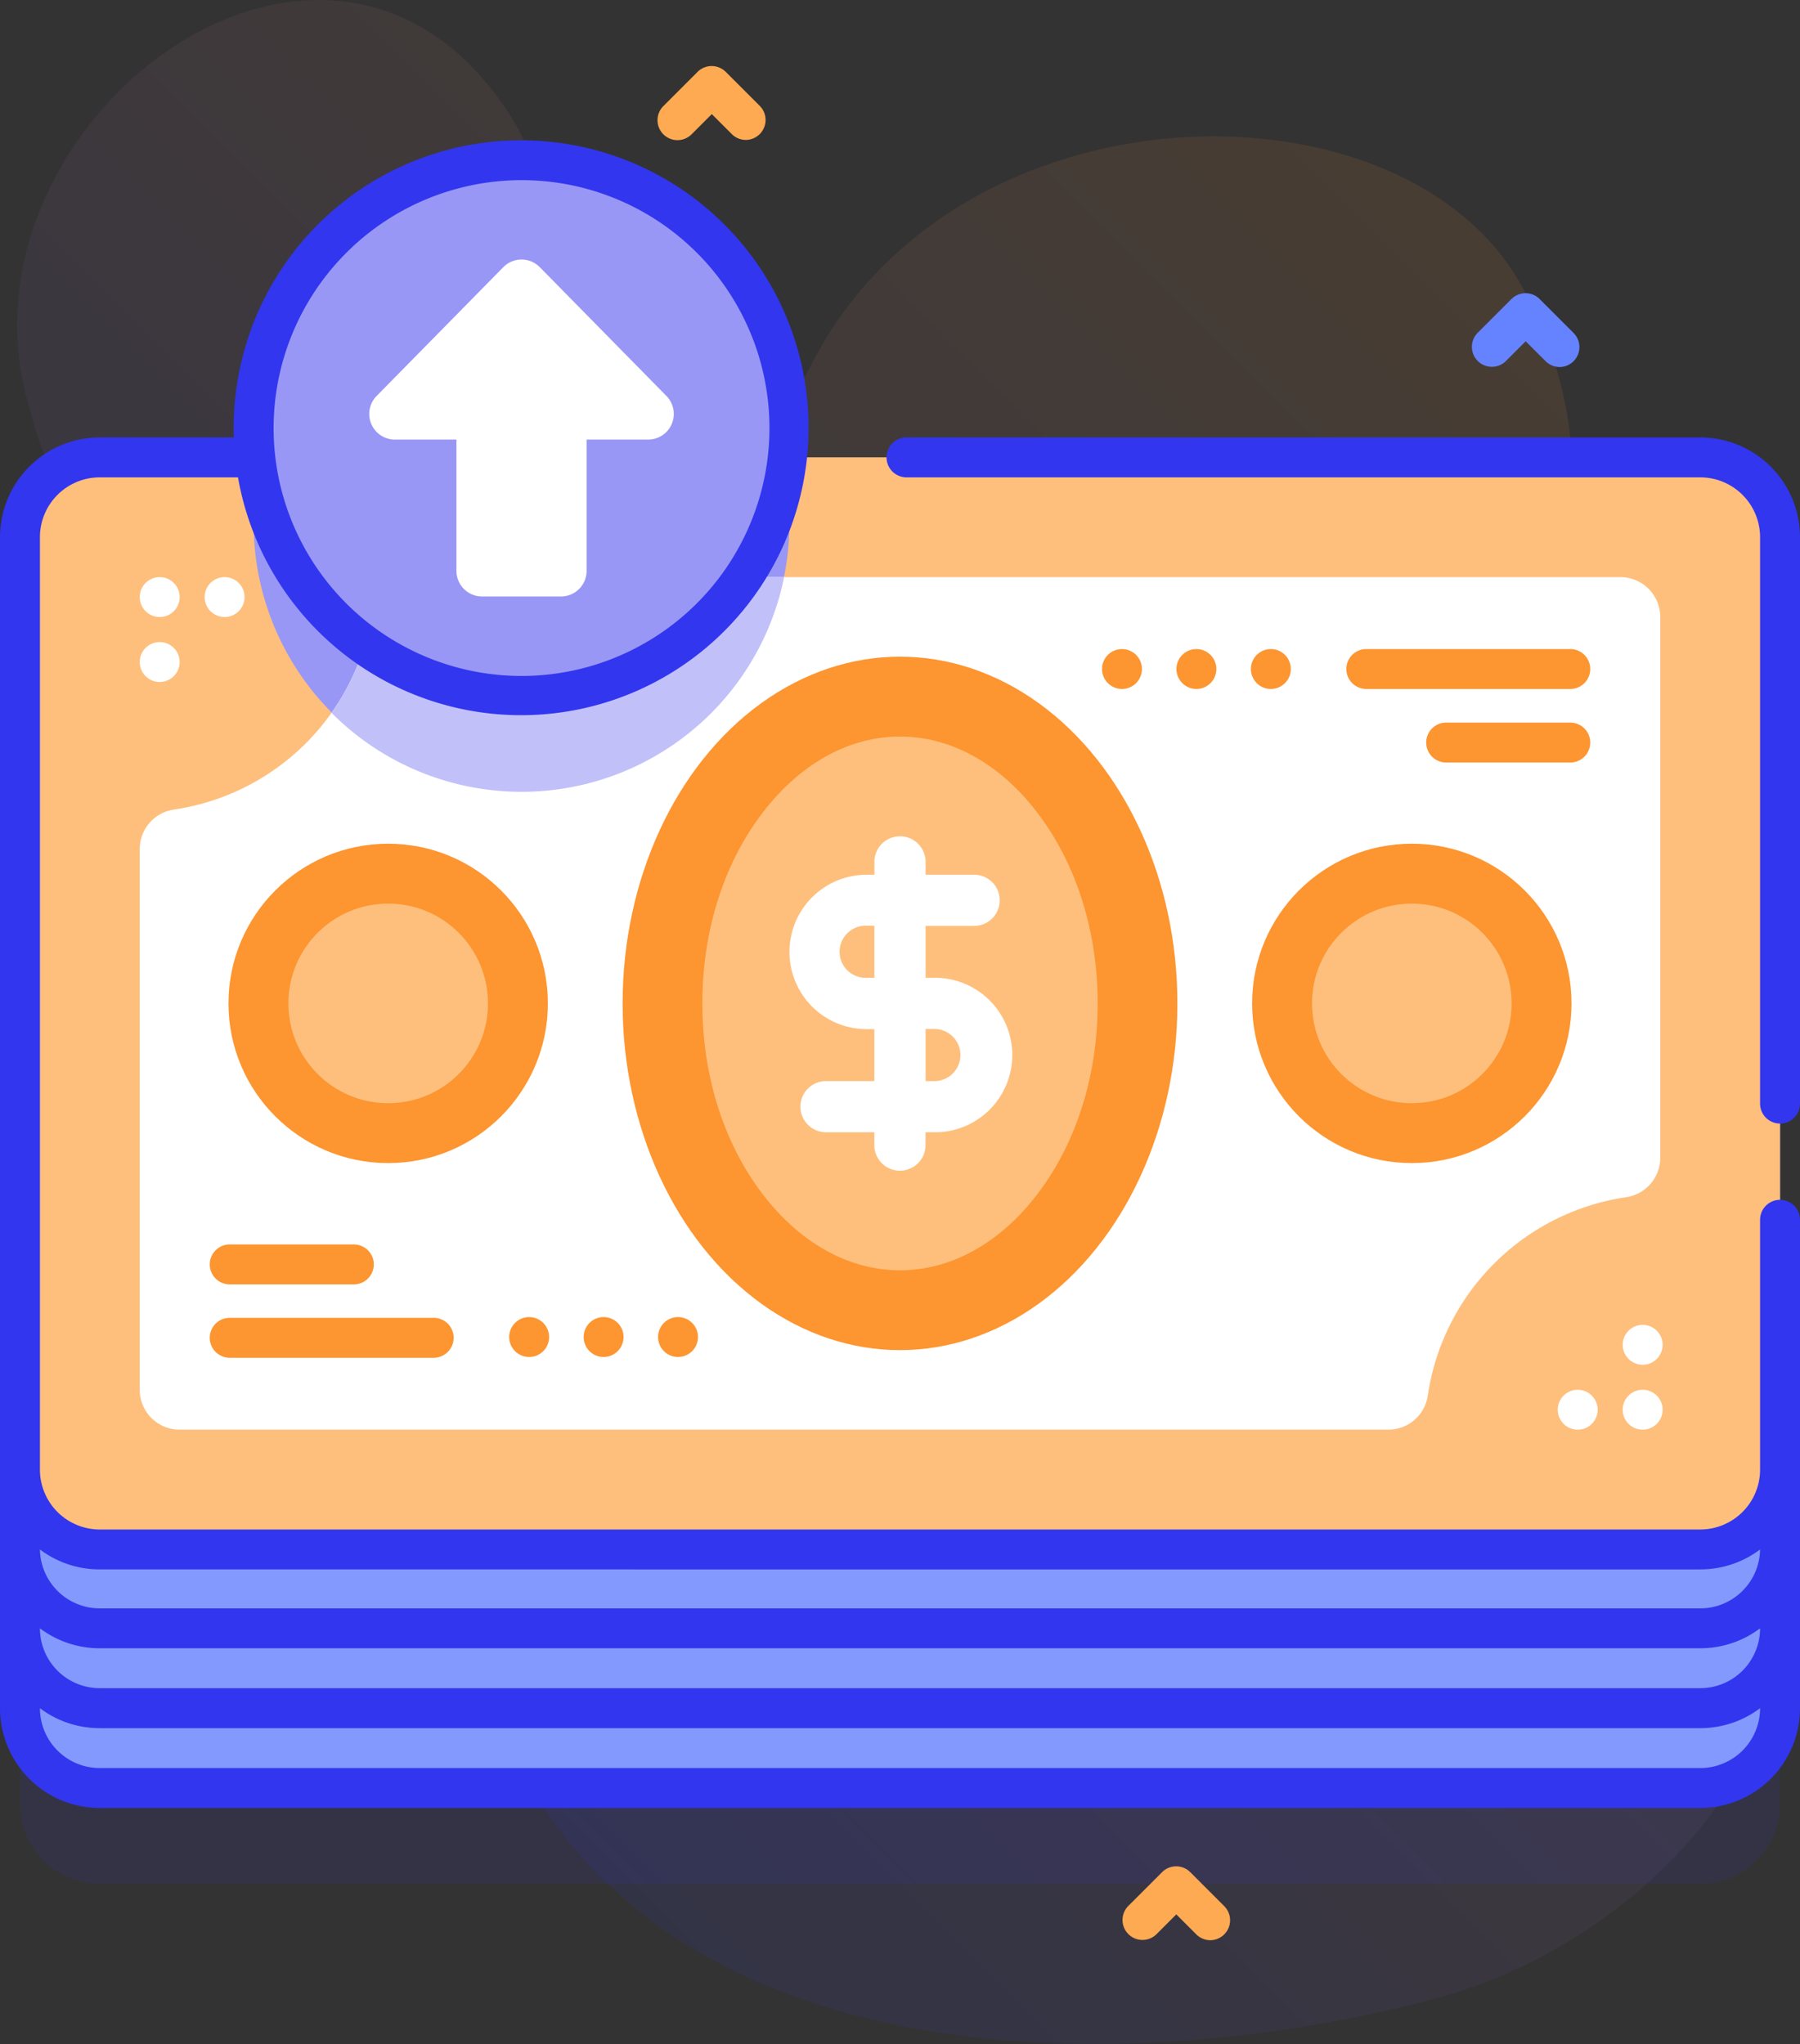
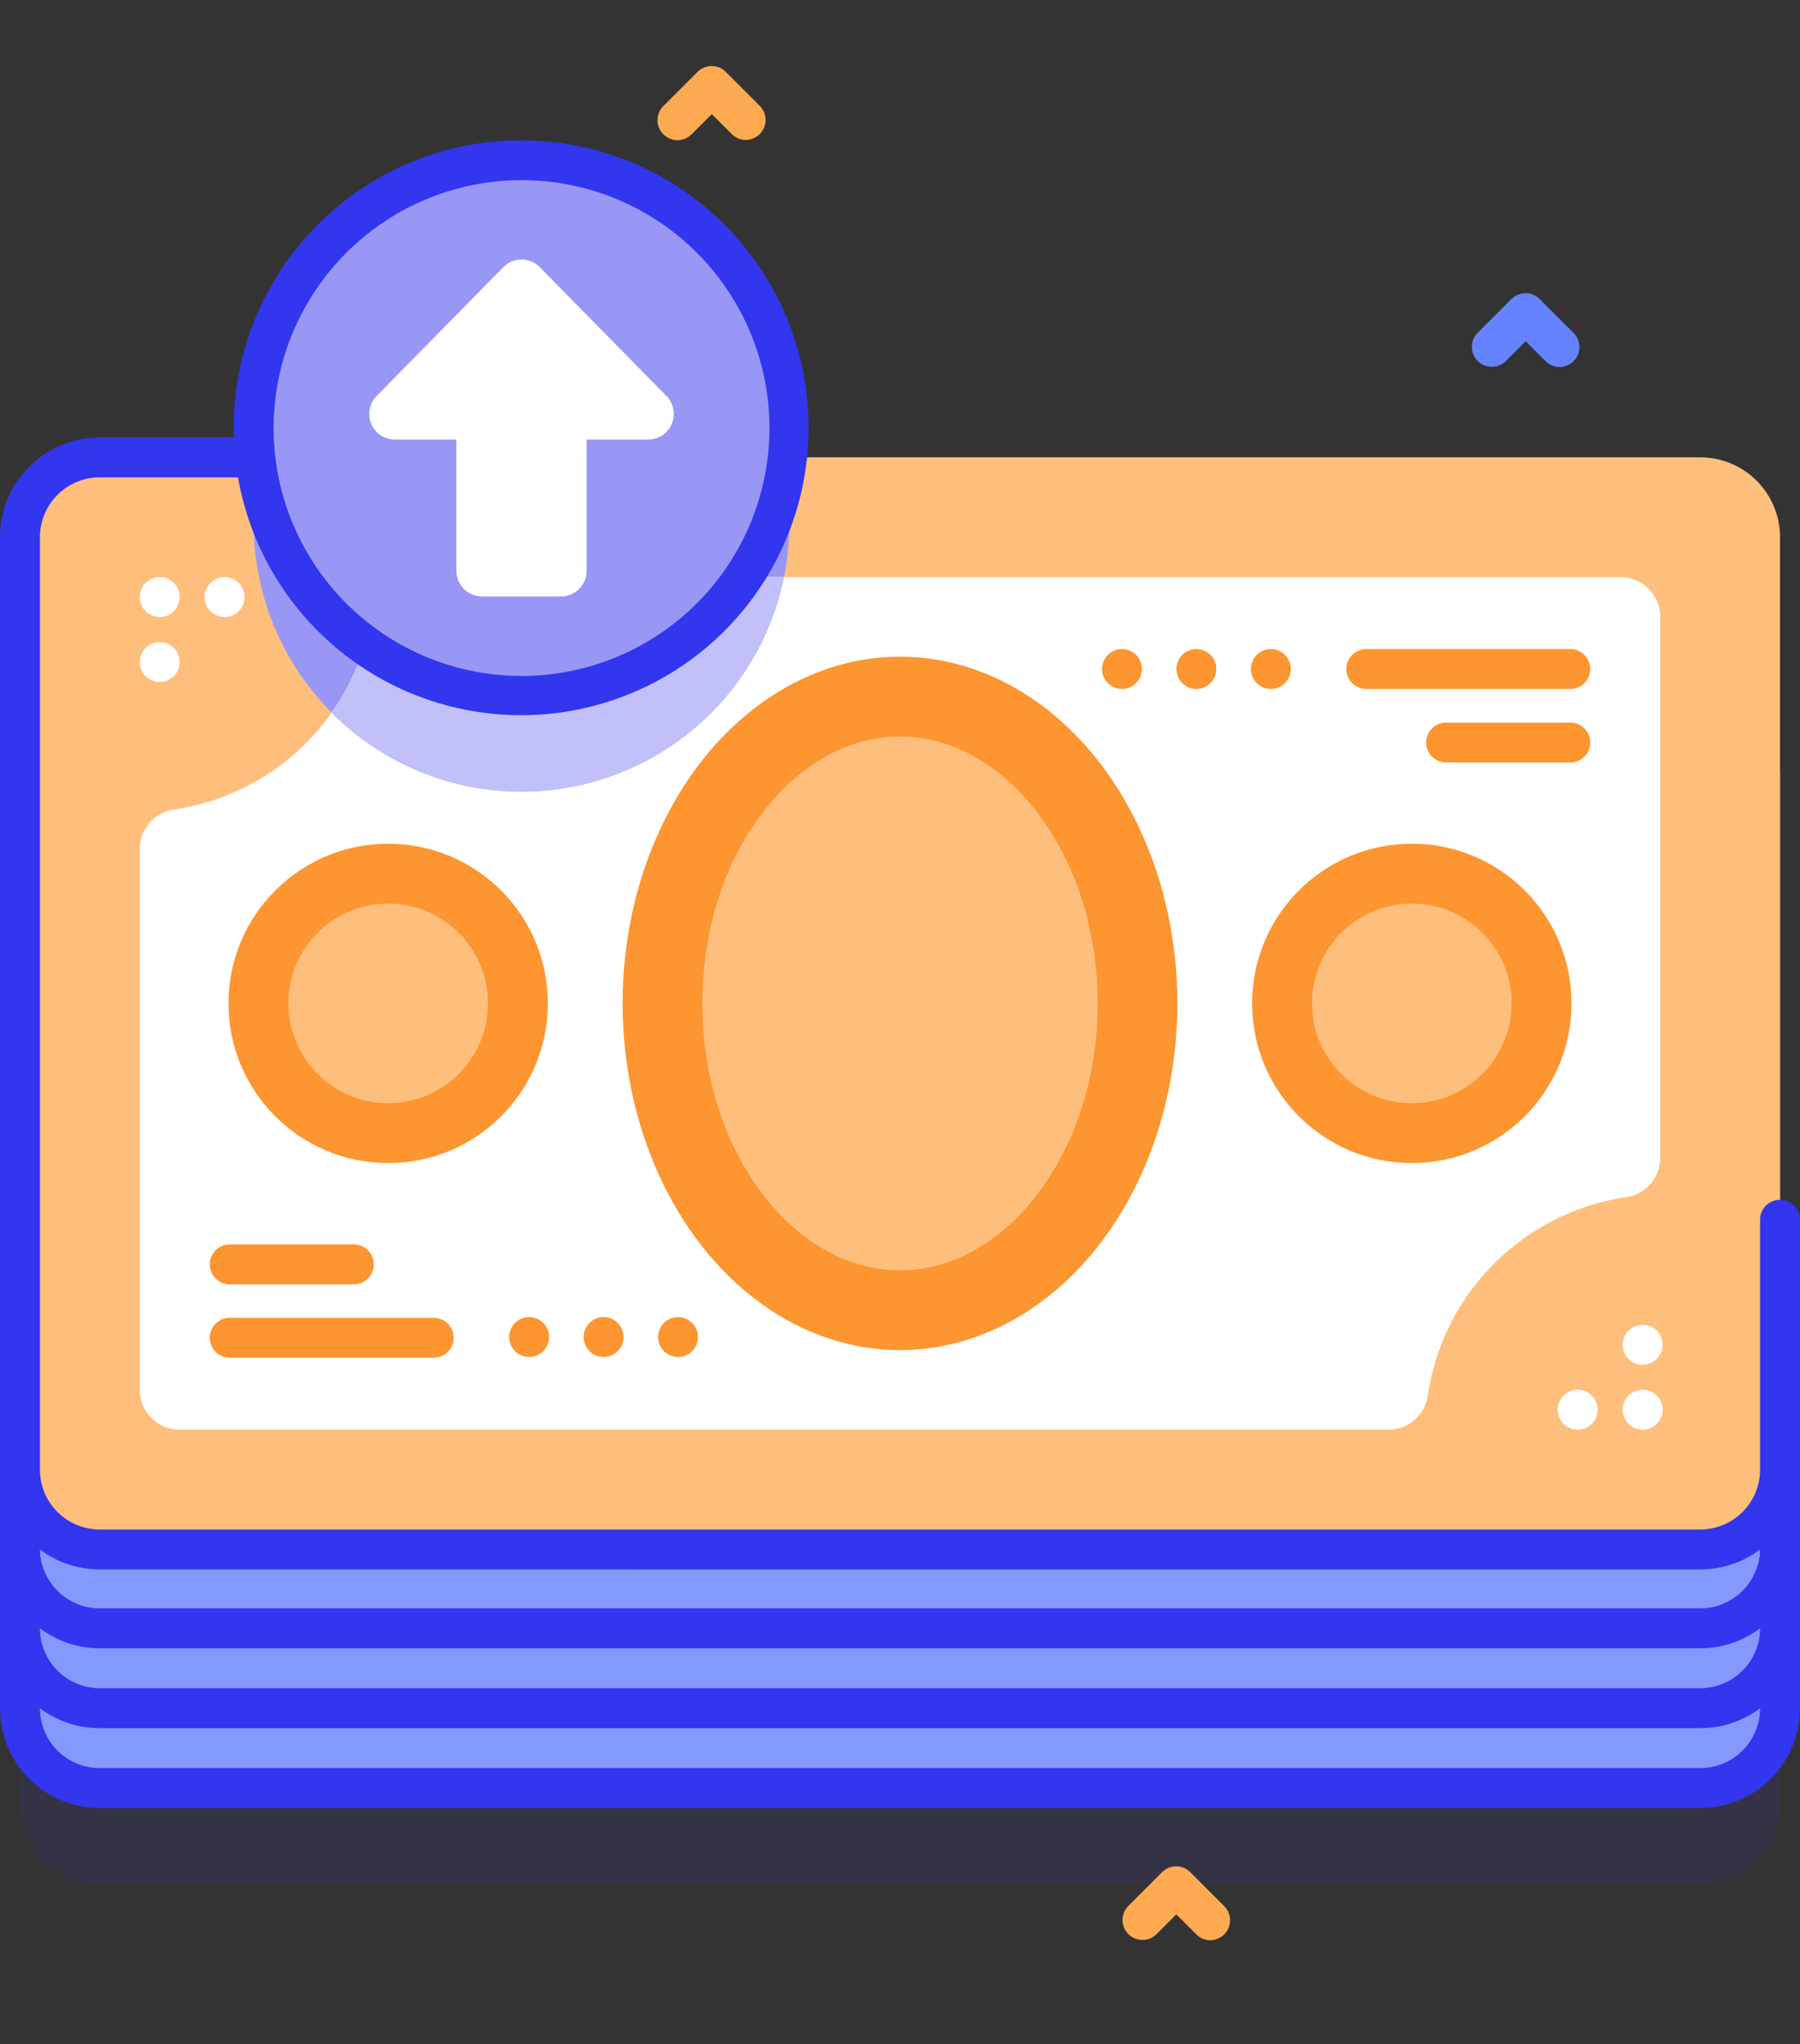
<svg xmlns="http://www.w3.org/2000/svg" id="Layer_1" data-name="Layer 1" viewBox="0 0 450.86 512">
  <rect x="0" y="0" width="450.86" height="512" fill="#333333" stroke="none" />
  <defs>
    <style>.cls-1{fill:url(#linear-gradient);}.cls-2,.cls-9{fill:#3236ee;}.cls-2{opacity:0.1;isolation:isolate;}.cls-3{fill:#8399fe;}.cls-4{fill:#febf7c;}.cls-5{fill:#9897f6;}.cls-6{fill:#fff;}.cls-7{fill:#c1c0f9;}.cls-8{fill:#fd9530;}.cls-10{fill:#fdaa53;}.cls-11{fill:#6583fe;}</style>
    <linearGradient id="linear-gradient" x1="74.48" y1="-1216.23" x2="390.7" y2="-900" gradientTransform="matrix(1, 0, 0, -1, 0, -822.05)" gradientUnits="userSpaceOnUse">
      <stop offset="0" stop-color="#3236ee" stop-opacity="0.1" />
      <stop offset="1" stop-color="#fd9530" stop-opacity="0.1" />
    </linearGradient>
  </defs>
  <title>incArtboard 17mindstreet icons</title>
-   <path class="cls-1" d="M414.94,349.91c-22.78-16.78-56.17-16.88-80.07-1.74-25.9,16.41-55.8,39.6-83.17,10.55-20.91-22.19-16.54-57.16,4.77-77.29,15.68-14.81,34.23-26.15,52.84-37.05,57.6-33.7,109.14-104.2,72-172.43C351.88,17.88,239,19.44,202.79,92.17c-12.48,25-42.14,21.23-53.82.55-11.18-19.8-8.89-44.85-21.32-64.07C81.82-42.21-14.94,32.11,7.67,103.1c10,41.91,49.3,46.4,44.09,63.64-6.52,21.58-17.59,38.57.4,58.15,14.11,15.37,39.06,16.05,54.23,30.38,46,43.44-12.73,113.14,22.35,184.46,40.18,81.65,154.41,81.09,230.38,61,69.75-18.4,124.61-100.19,55.82-150.87Z" />
-   <path class="cls-2" d="M445.86,218.32V451.88a20,20,0,0,1-20,20H25a20,20,0,0,1-20-20V218.32a20,20,0,0,1,20-20H425.86A20,20,0,0,1,445.86,218.32Z" />
+   <path class="cls-2" d="M445.86,218.32V451.88a20,20,0,0,1-20,20H25a20,20,0,0,1-20-20V218.32a20,20,0,0,1,20-20H425.86A20,20,0,0,1,445.86,218.32" />
  <path class="cls-3" d="M445.86,194.32V427.88a20,20,0,0,1-20,20H25a20,20,0,0,1-20-20V194.32a20,20,0,0,1,20-20H425.86A20,20,0,0,1,445.86,194.32Z" />
  <path class="cls-4" d="M445.86,134.56V368.12a20,20,0,0,1-20,20H25a20,20,0,0,1-20-20V134.56a20,20,0,0,1,20-20H425.86a20,20,0,0,1,20,20Z" />
  <path class="cls-5" d="M197.73,131.22A67.1,67.1,0,1,1,65.61,114.56h130a67.29,67.29,0,0,1,2.08,16.66Z" />
  <path class="cls-6" d="M415.86,154.56V290a10,10,0,0,1-8.49,9.88,58.87,58.87,0,0,0-49.75,49.75,10,10,0,0,1-9.88,8.49H45a10,10,0,0,1-10-10V212.68a10,10,0,0,1,8.49-9.88,58.87,58.87,0,0,0,49.75-49.75,10,10,0,0,1,9.88-8.49H405.86a10,10,0,0,1,10,10Z" />
  <path class="cls-7" d="M196.4,144.56a67.11,67.11,0,0,1-113.35,34,58.35,58.35,0,0,0,10.19-25.49,10,10,0,0,1,9.88-8.49Z" />
  <circle class="cls-8" cx="353.63" cy="251.34" r="40" />
  <circle class="cls-4" cx="353.63" cy="251.34" r="25" />
  <circle class="cls-8" cx="97.23" cy="251.34" r="40" />
  <circle class="cls-4" cx="97.23" cy="251.34" r="25" />
  <path class="cls-8" d="M88.63,321.72H57.54a5,5,0,0,1,0-10H88.63a5,5,0,0,1,0,10Z" />
  <path class="cls-8" d="M108.63,340.1H57.54a5,5,0,0,1,0-10h51.09a5,5,0,0,1,0,10Z" />
  <path class="cls-8" d="M362.23,181h31.09a5,5,0,0,1,0,10H362.23a5,5,0,0,1,0-10Z" />
  <path class="cls-8" d="M342.23,162.58h51.09a5,5,0,0,1,0,10H342.23a5,5,0,0,1,0-10Z" />
  <circle class="cls-6" cx="411.45" cy="353.12" r="5" />
  <circle class="cls-6" cx="395.18" cy="353.12" r="5" />
  <circle class="cls-6" cx="411.45" cy="336.86" r="5" />
  <circle class="cls-6" cx="40" cy="149.56" r="5" />
  <circle class="cls-6" cx="56.26" cy="149.56" r="5" />
  <circle class="cls-6" cx="40" cy="165.83" r="5" />
  <ellipse class="cls-8" cx="225.43" cy="251.34" rx="69.48" ry="86.85" />
  <path class="cls-4" d="M225.43,318.2c-12.36,0-24.26-6.37-33.51-17.93-10.3-12.88-16-30.25-16-48.93s5.67-36.05,16-48.92c9.25-11.56,21.15-17.93,33.51-17.93s24.26,6.37,33.51,17.93c10.29,12.87,16,30.25,16,48.92s-5.67,36-16,48.93C249.69,311.83,237.79,318.2,225.43,318.2Z" />
-   <path class="cls-6" d="M233.78,244.93h-1.94v-13H244a6.41,6.41,0,0,0,0-12.82H231.84v-3.22a6.41,6.41,0,1,0-12.82,0v3.22h-1.94a19.34,19.34,0,0,0,0,38.68H219V270.8H206.9a6.41,6.41,0,1,0,0,12.82H219v3.22a6.41,6.41,0,0,0,12.82,0v-3.22h1.94a19.35,19.35,0,1,0,0-38.69Zm-16.7,0a6.53,6.53,0,1,1,0-13.05H219v13.05Zm16.7,25.87h-1.94V257.75h1.94a6.53,6.53,0,1,1,0,13.05Z" />
  <circle class="cls-8" cx="132.54" cy="334.91" r="5" />
  <circle class="cls-8" cx="151.19" cy="334.91" r="5" />
  <circle class="cls-8" cx="169.83" cy="334.91" r="5" />
  <circle class="cls-8" cx="281.03" cy="167.58" r="5" />
  <circle class="cls-8" cx="299.67" cy="167.58" r="5" />
  <circle class="cls-8" cx="318.32" cy="167.58" r="5" />
  <circle class="cls-5" cx="130.63" cy="107.22" r="67.1" />
  <path class="cls-9" d="M445.86,300.54a5,5,0,0,0-5,5v62.58a15,15,0,0,1-15,15H25a15,15,0,0,1-15-15V134.57a15,15,0,0,1,15-15H59.61a72,72,0,1,0-1.08-12.35c0,.79,0,1.57.06,2.35H25a25,25,0,0,0-25,25V427.88a25,25,0,0,0,25,25H425.86a25,25,0,0,0,25-25V305.54a5,5,0,0,0-5-5ZM130.63,45.12a62.1,62.1,0,1,1-62.1,62.1A62.17,62.17,0,0,1,130.63,45.12ZM10,407.87a24.85,24.85,0,0,0,15,5H425.86a24.85,24.85,0,0,0,15-5h0a15,15,0,0,1-15,15H25a15,15,0,0,1-15-15Zm15-14.75H425.86a24.87,24.87,0,0,0,15-5,15,15,0,0,1-15,14.76H25a15,15,0,0,1-15-14.76,24.87,24.87,0,0,0,15,5Zm400.86,49.76H25a15,15,0,0,1-15-15h0a24.85,24.85,0,0,0,15,5H425.86a24.85,24.85,0,0,0,15-5h0A15,15,0,0,1,425.86,442.88Z" />
-   <path class="cls-9" d="M425.86,109.57H227.06a5,5,0,0,0,0,10h198.8a15,15,0,0,1,15,15V276.44a5,5,0,0,0,10,0V134.57A25,25,0,0,0,425.86,109.57Z" />
  <path class="cls-6" d="M166.93,99.19,135.21,66.93a6.41,6.41,0,0,0-9.15,0L94.33,99.19a6.42,6.42,0,0,0,4.57,10.92h15.43V143a6.41,6.41,0,0,0,6.41,6.41h19.78a6.41,6.41,0,0,0,6.41-6.41V110.11h15.43a6.42,6.42,0,0,0,4.57-10.92Z" />
  <path class="cls-10" d="M186.83,35.05a5,5,0,0,1-3.54-1.47l-5-5-5,5a5,5,0,1,1-7.07-7.07l8.5-8.5a5,5,0,0,1,7.07,0l8.5,8.5a5,5,0,0,1-3.53,8.54Z" />
  <path class="cls-10" d="M303.17,486a5,5,0,0,1-3.53-1.47l-5-5-5,5a5,5,0,0,1-7.07-7.07l8.5-8.5a5,5,0,0,1,7.07,0l8.5,8.5a5,5,0,0,1-3.54,8.54Z" />
  <path class="cls-11" d="M390.68,91.94a5,5,0,0,1-3.53-1.46l-5-5-5,5a5,5,0,0,1-7.07-7.07l8.5-8.5a5,5,0,0,1,7.07,0l8.5,8.5a5,5,0,0,1-3.54,8.53Z" />
</svg>